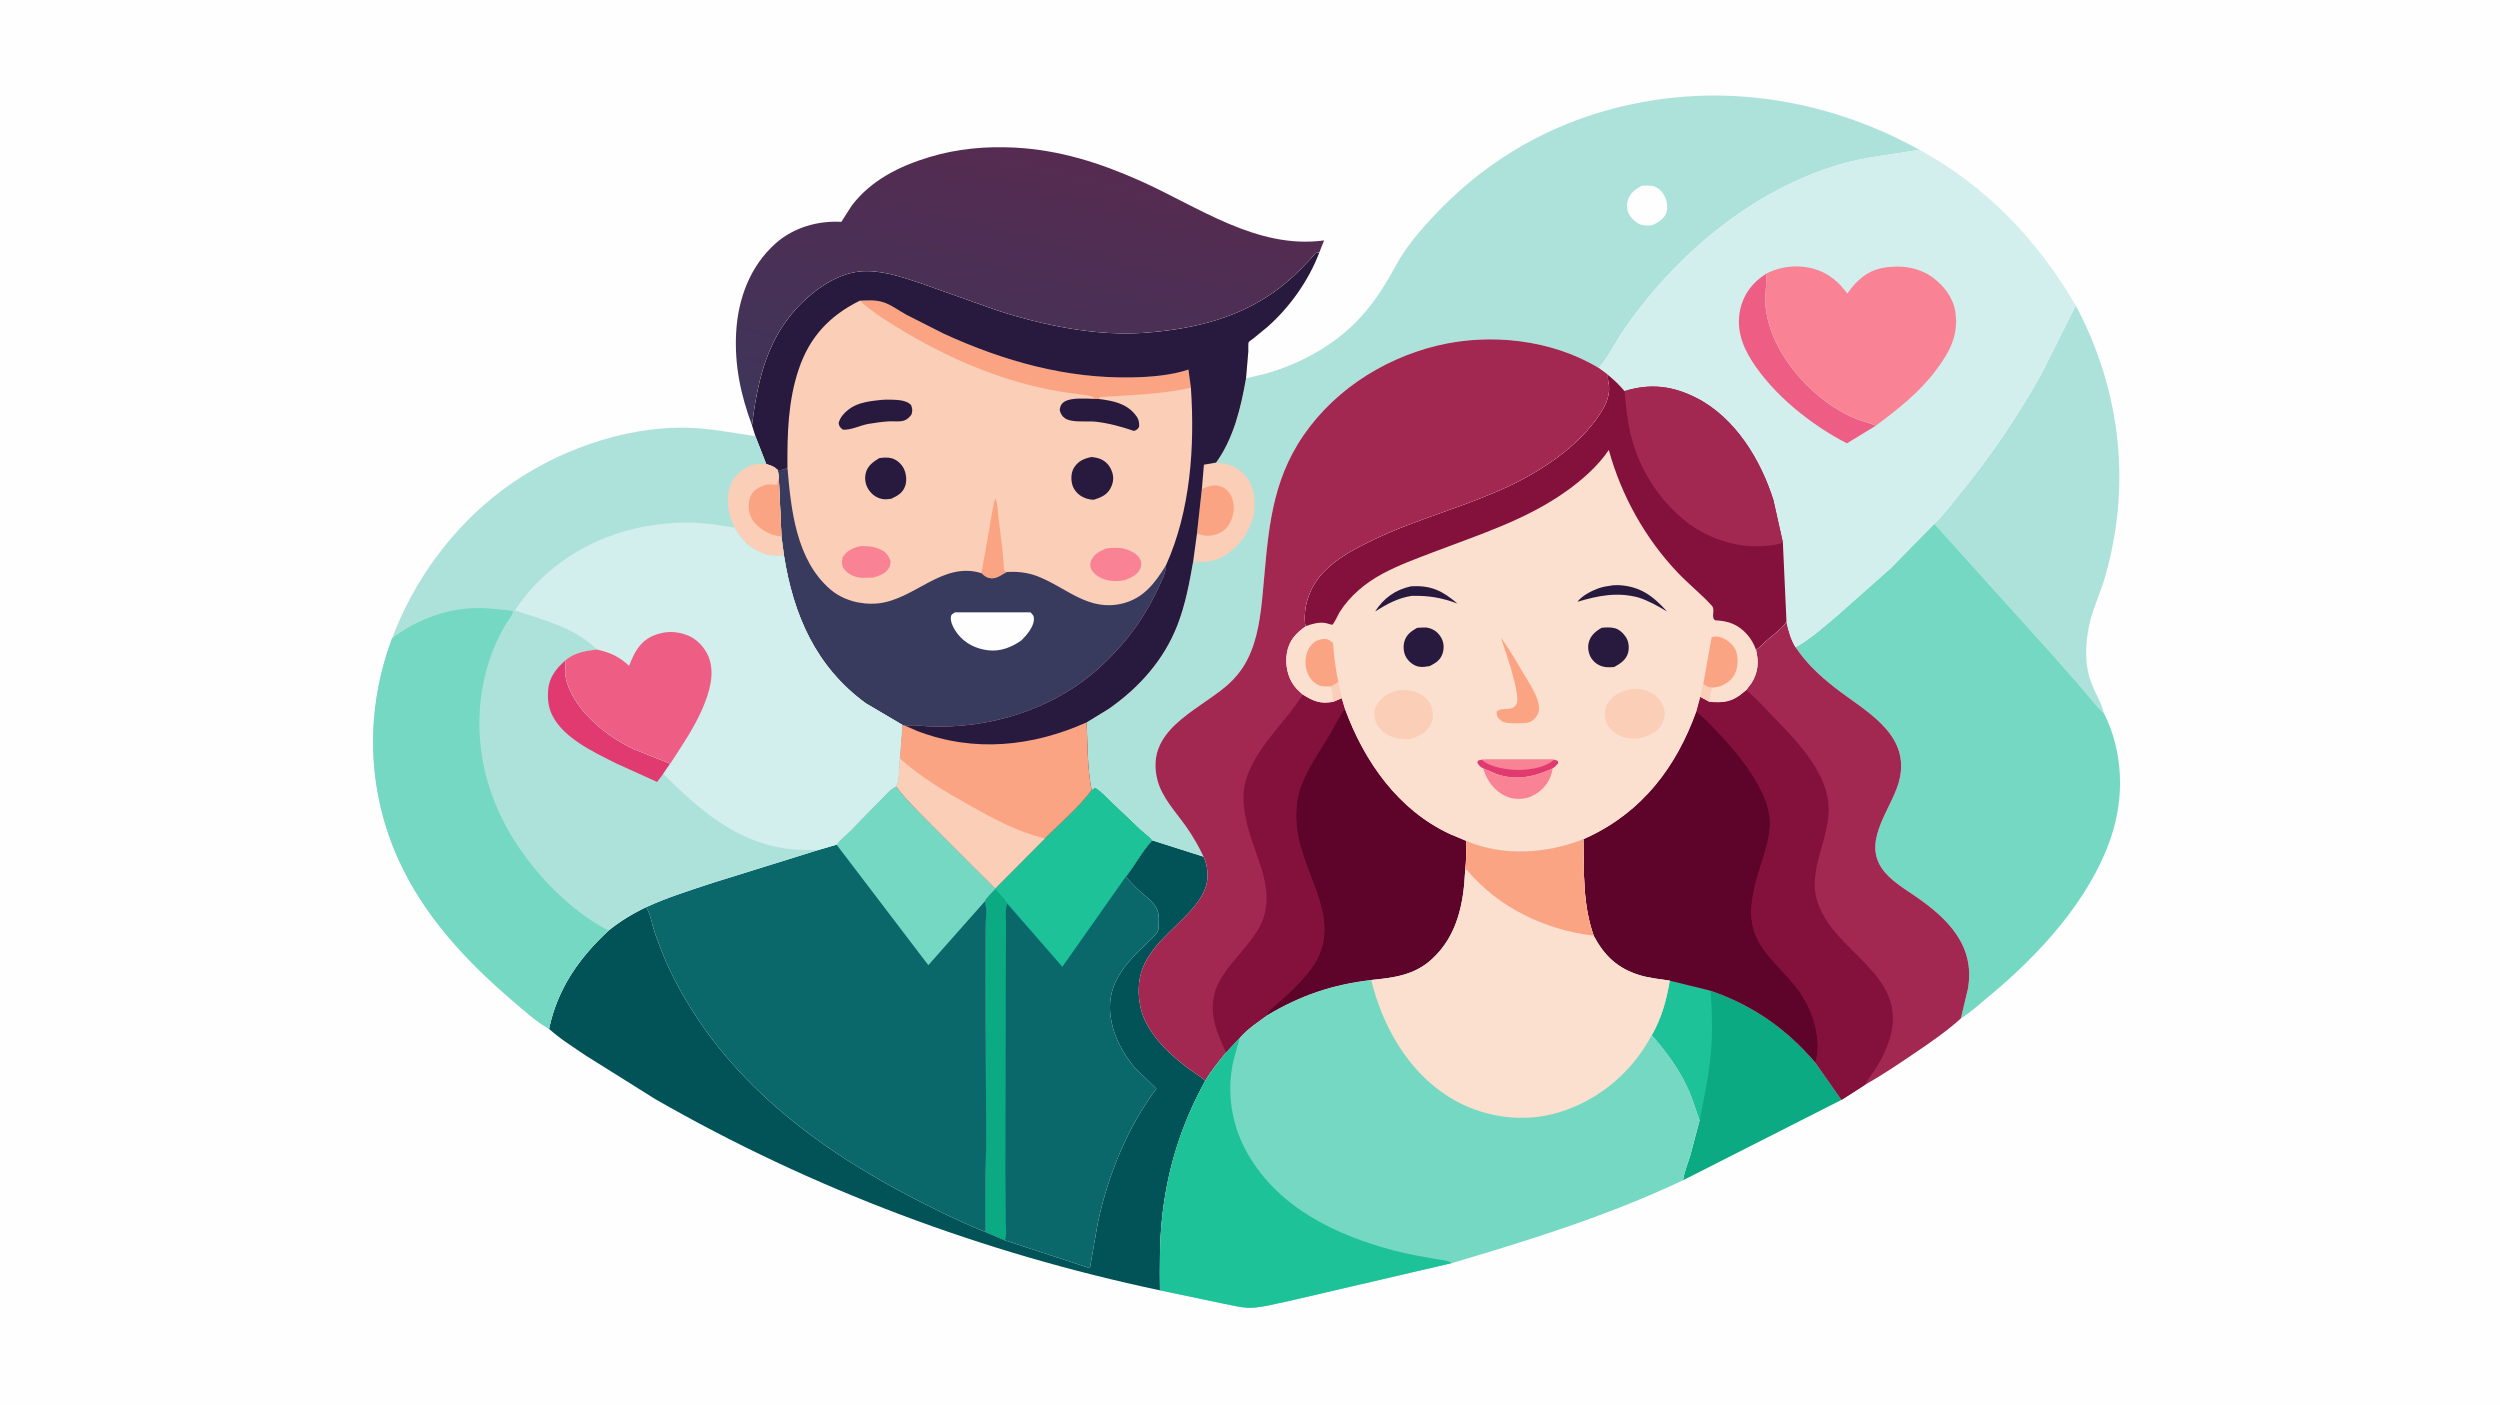
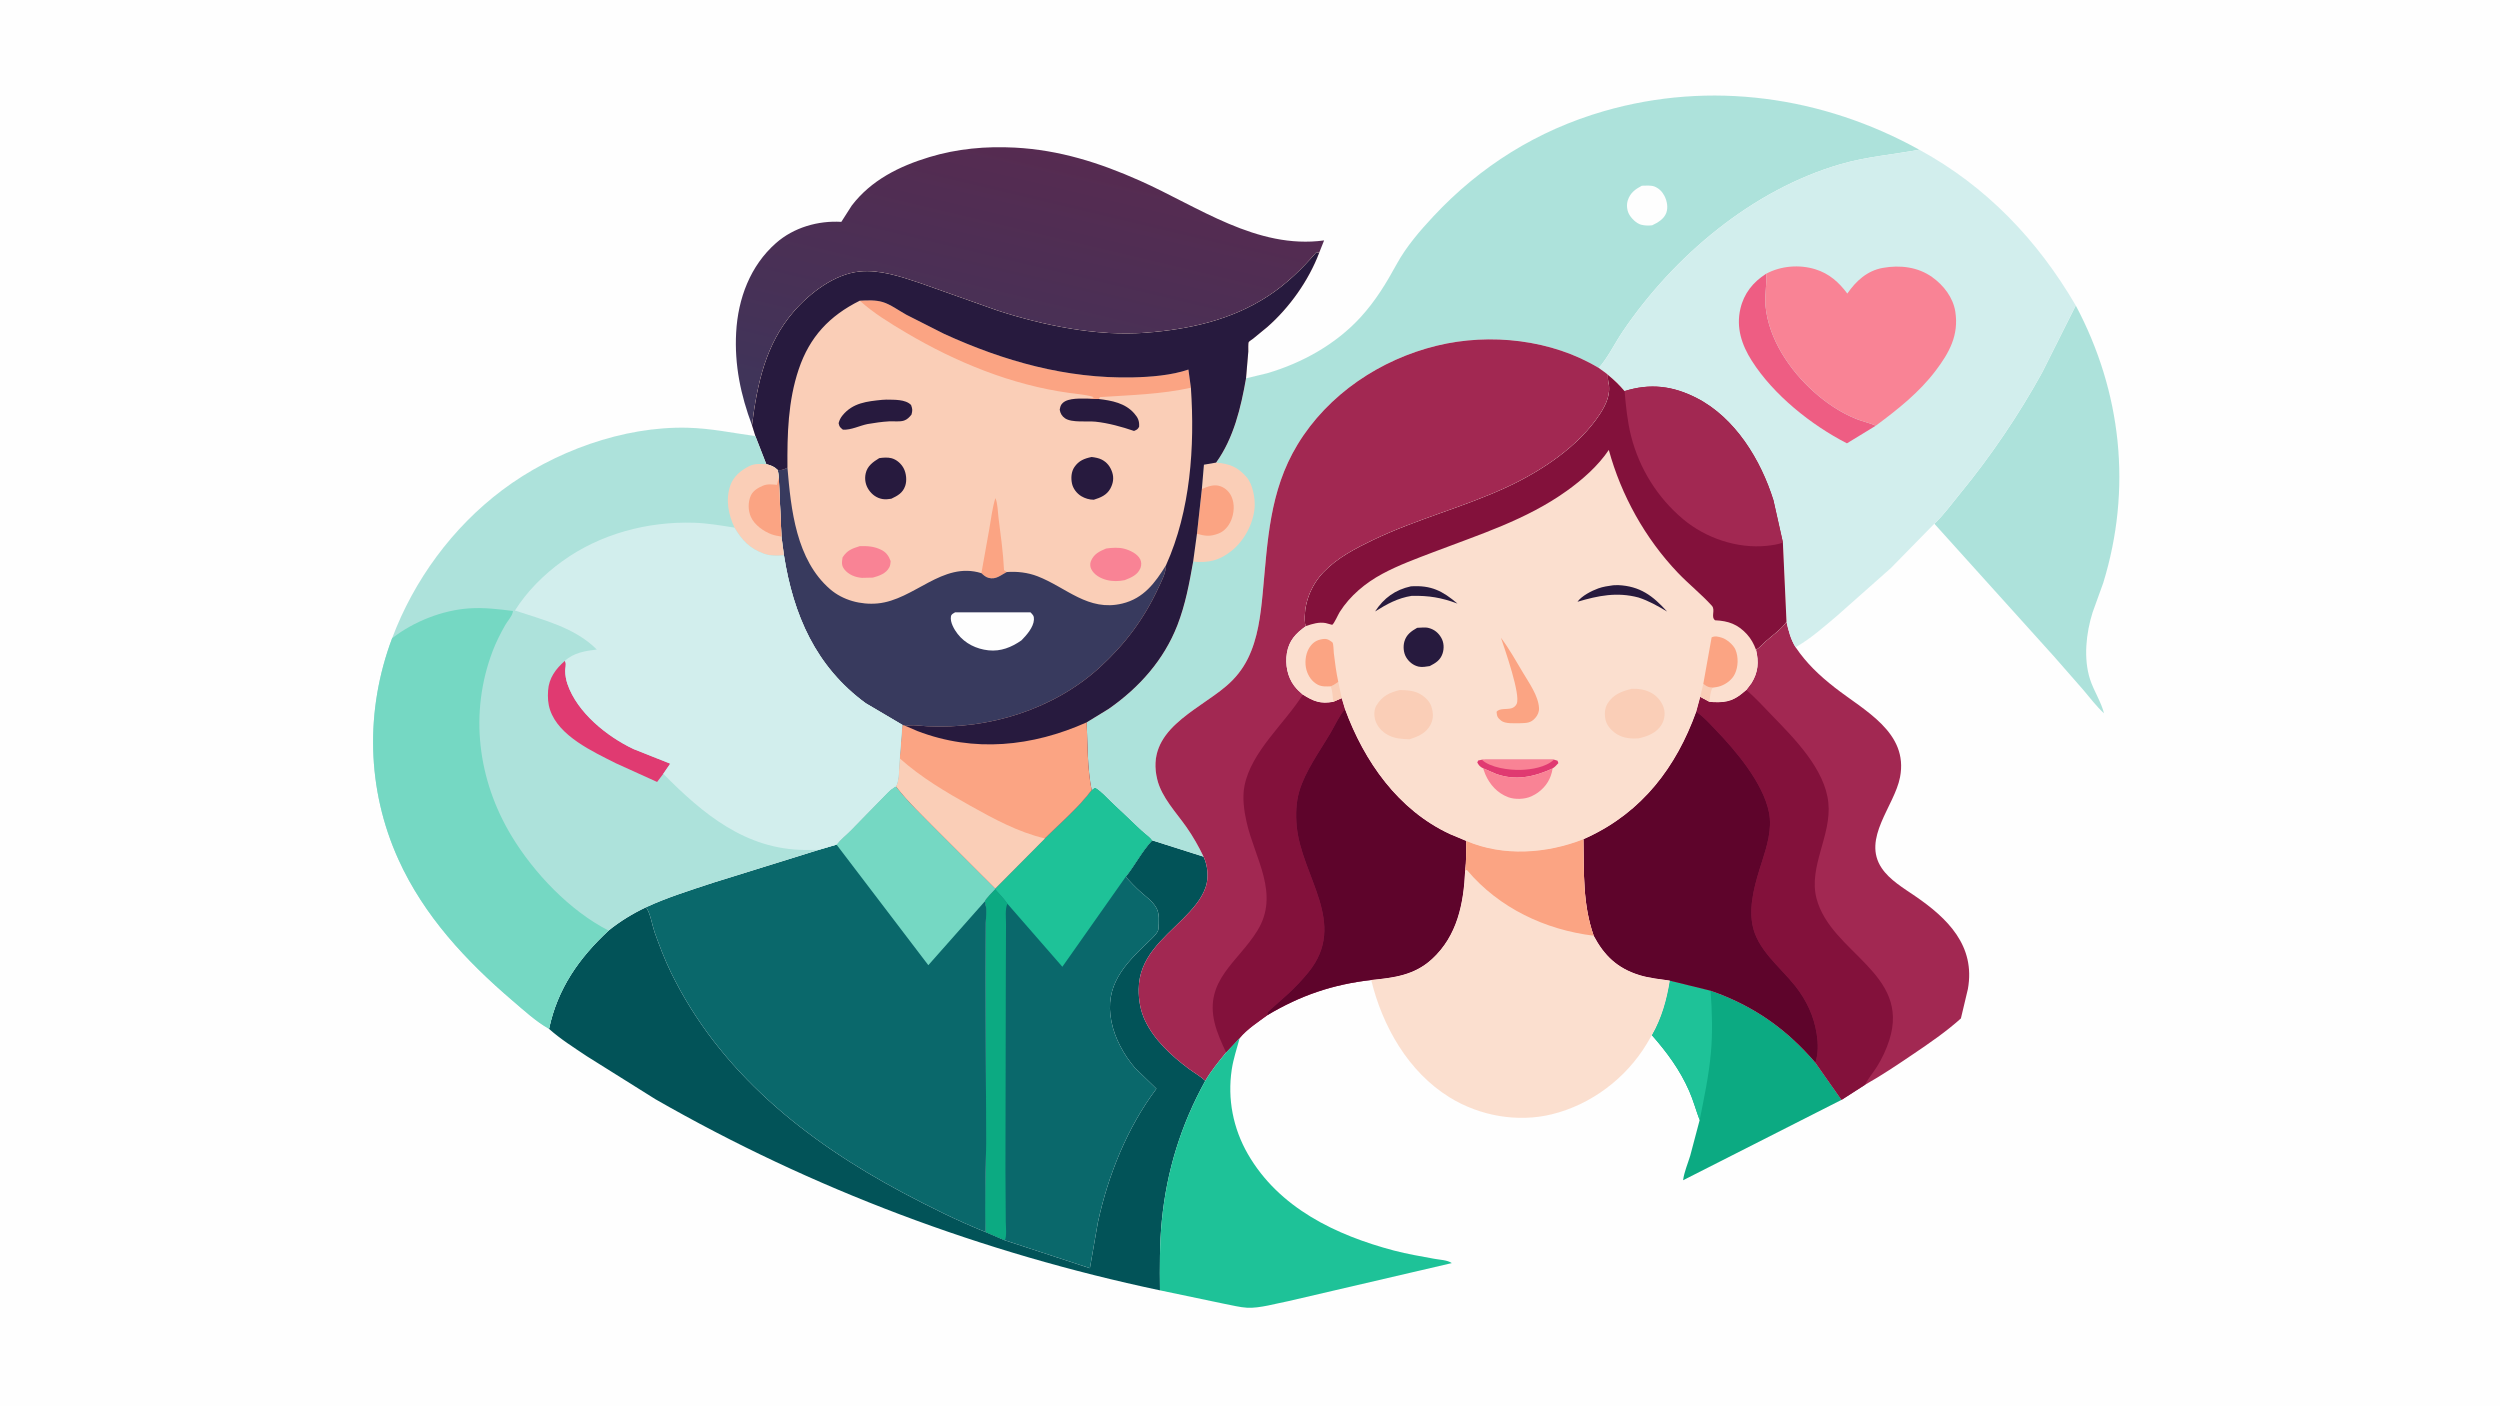
<svg xmlns="http://www.w3.org/2000/svg" version="1.1" style="display: block;" viewBox="0 0 2048 1152" width="1820" height="1024">
  <defs>
    <linearGradient id="Gradient1" gradientUnits="userSpaceOnUse" x1="867.439" y1="126.628" x2="805.543" y2="386.401">
      <stop class="stop0" offset="0" stop-opacity="1" stop-color="rgb(86,43,81)" />
      <stop class="stop1" offset="1" stop-opacity="1" stop-color="rgb(61,53,90)" />
    </linearGradient>
  </defs>
  <path transform="translate(0,0)" fill="rgb(254,254,254)" d="M -0 -0 L 2048 0 L 2048 1152 L -0 1152 L -0 -0 z" />
  <path transform="translate(0,0)" fill="rgb(12,170,130)" d="M 1367.87 803.175 L 1401.29 811.388 C 1435.91 823.342 1463.43 842.517 1487.18 870.319 L 1508.62 900.842 L 1378.78 966.721 C 1379.7 959.868 1382.57 953.352 1384.59 946.763 L 1392.36 917.431 C 1389.37 909.491 1387.19 901.329 1383.77 893.541 C 1376.14 876.161 1365.62 861.998 1353.2 847.827 C 1361.19 833.947 1365.34 818.888 1367.87 803.175 z" />
  <path transform="translate(0,0)" fill="rgb(30,194,152)" d="M 1367.87 803.175 L 1401.29 811.388 C 1402.55 827.925 1403.06 845.912 1401.56 862.419 C 1399.87 881.019 1396.03 899.16 1392.36 917.431 C 1389.37 909.491 1387.19 901.329 1383.77 893.541 C 1376.14 876.161 1365.62 861.998 1353.2 847.827 C 1361.19 833.947 1365.34 818.888 1367.87 803.175 z" />
  <path transform="translate(0,0)" fill="rgb(173,226,219)" d="M 1700.46 250.107 C 1738.12 321.019 1746.62 400.475 1722.97 477.394 L 1714.24 501.578 C 1708.93 518.465 1706.64 539.385 1712.21 556.5 C 1715.26 565.864 1721.23 574.762 1723.6 584.205 C 1717.48 578.651 1711.94 571.271 1706.56 564.947 L 1683.03 538.066 L 1584.62 428.897 C 1592.33 421.668 1599.18 412.144 1605.89 403.964 C 1630.86 373.552 1654.04 339.366 1673 304.863 L 1700.46 250.107 z" />
  <path transform="translate(0,0)" fill="rgb(2,83,88)" d="M 922.171 718.151 C 929.791 708.605 935.529 697.154 943.883 688.274 L 985.969 701.642 C 989.472 709.155 990.377 719.037 987.586 726.919 C 984.035 736.946 976.334 745.318 968.93 752.713 C 952.002 769.62 933.131 784.152 932.818 810.256 C 932.714 818.956 934.205 827.73 937.903 835.652 C 945.415 851.744 959.635 864.761 973.618 875.229 C 978.001 878.51 983.426 881.545 987.378 885.243 C 967.503 921.253 955.783 958.881 951.76 999.904 C 949.896 1018.91 950.079 1037.84 950.246 1056.91 C 805.04 1026.21 665.71 974.136 536.962 900.358 L 480.665 865.08 C 470.144 857.993 459.231 851.181 449.756 842.708 C 456.691 809.767 474.309 784.65 498.543 762.168 C 507.938 754.598 518.156 748.317 529.054 743.185 C 532.26 745.804 534.625 759.074 536.309 763.746 C 540.26 774.702 544.405 785.684 549.5 796.164 C 589.284 878.007 660.244 934.549 739.203 976.661 C 761.278 988.434 784.244 999.836 807.456 1009.19 L 823.063 1015.87 L 892.846 1038.76 L 899.35 1001.41 C 907.732 962.666 923.43 923.524 947.338 891.736 L 929.566 874.505 C 920.577 863.84 913.262 850.52 910.5 836.799 C 904.505 807.015 921.333 789.8 941.261 770.903 C 943.6 768.684 948.911 763.912 949.04 760.659 C 949.254 755.295 950.099 748.287 947.248 743.535 L 946.919 743 C 943.963 737.996 938.807 734.402 934.496 730.594 C 930.102 726.713 926.122 722.474 922.171 718.151 z" />
  <path transform="translate(0,0)" fill="rgb(10,104,107)" d="M 894.261 647.063 L 897 644.997 C 901.867 647.749 906.277 652.879 910.362 656.704 L 934.951 679.993 C 937.362 682.294 942.191 685.607 943.883 688.274 C 935.529 697.154 929.791 708.605 922.171 718.151 C 926.122 722.474 930.102 726.713 934.496 730.594 C 938.807 734.402 943.963 737.996 946.919 743 L 947.248 743.535 C 950.099 748.287 949.254 755.295 949.04 760.659 C 948.911 763.912 943.6 768.684 941.261 770.903 C 921.333 789.8 904.505 807.015 910.5 836.799 C 913.262 850.52 920.577 863.84 929.566 874.505 L 947.338 891.736 C 923.43 923.524 907.732 962.666 899.35 1001.41 L 892.846 1038.76 L 823.063 1015.87 L 807.456 1009.19 C 806.357 984.942 807.806 960.17 807.846 935.857 L 807.444 798.413 L 807.607 756.079 C 807.625 750.987 808.687 742.971 806.711 738.327 C 807.548 735.775 813.203 730.626 815.171 728.323 L 815.275 727.634 L 855.947 686.694 C 868.545 674.076 883.67 661.322 894.261 647.063 z" />
  <path transform="translate(0,0)" fill="rgb(12,170,130)" d="M 815.171 728.323 C 818.491 732.124 822.488 735.984 825.252 740.183 C 823.216 744.519 824.161 752.167 824.129 756.981 L 823.964 797.621 L 823.658 958.733 L 823.931 1000.79 C 823.956 1004.18 824.909 1013.29 823.063 1015.87 L 807.456 1009.19 C 806.357 984.942 807.806 960.17 807.846 935.857 L 807.444 798.413 L 807.607 756.079 C 807.625 750.987 808.687 742.971 806.711 738.327 C 807.548 735.775 813.203 730.626 815.171 728.323 z" />
  <path transform="translate(0,0)" fill="rgb(30,194,152)" d="M 894.261 647.063 L 897 644.997 C 901.867 647.749 906.277 652.879 910.362 656.704 L 934.951 679.993 C 937.362 682.294 942.191 685.607 943.883 688.274 C 935.529 697.154 929.791 708.605 922.171 718.151 L 870.284 791.837 L 825.252 740.183 C 822.488 735.984 818.491 732.124 815.171 728.323 L 815.275 727.634 L 855.947 686.694 C 868.545 674.076 883.67 661.322 894.261 647.063 z" />
  <path transform="translate(0,0)" fill="url(#Gradient1)" d="M 616.038 348.239 C 606.763 323.403 601.594 298.819 603.059 272.159 C 604.578 244.517 614.546 217.583 635.682 198.991 C 650.223 186.2 670.127 180.465 689.218 181.611 L 697.737 168.289 C 713.672 147.416 736.726 136.011 761.313 128.558 C 784.147 121.636 807.707 119.533 831.456 120.787 C 867.793 122.706 900.712 133.15 933.746 147.853 C 981.602 169.153 1029.66 204.302 1084.7 196.814 L 1080.63 207.023 L 1078.41 206.5 C 1066.57 220.233 1054.07 232.435 1038.81 242.423 C 1008.51 262.247 973.585 269.807 938.033 272.493 C 898.481 275.482 854.648 266.461 817.103 254.239 L 752.768 231.429 C 737.296 226.353 721.049 220.791 704.562 222.288 C 683.948 224.16 663.309 239.97 650.207 255.162 C 627.107 281.948 620.398 314.258 616.038 348.239 z" />
-   <path transform="translate(0,0)" fill="rgb(117,216,195)" d="M 1584.62 428.897 L 1683.03 538.066 L 1706.56 564.947 C 1711.94 571.271 1717.48 578.651 1723.6 584.205 C 1739.34 615.728 1740.51 652.453 1729.41 685.528 C 1712.17 736.871 1670.3 782.256 1629.22 816.132 C 1621.84 822.217 1614.49 829.06 1606.37 834.15 L 1612.09 810.077 C 1618.46 774.678 1595.51 752.142 1568.84 733.9 C 1559.37 727.416 1548.04 720.749 1541.5 711.026 C 1525.15 686.694 1551.9 660.351 1556.5 636.589 C 1563.63 599.787 1527.29 582.082 1503 563.066 C 1490.44 553.231 1479.92 543.3 1470.96 530.08 C 1483.11 523.232 1494.43 513.161 1505.06 504.17 L 1548.94 465.27 L 1584.62 428.897 z" />
  <path transform="translate(0,0)" fill="rgb(10,104,107)" d="M 734.017 644.017 C 744.14 657.137 756.629 668.804 768.236 680.64 L 815.275 727.634 L 815.171 728.323 C 813.203 730.626 807.548 735.775 806.711 738.327 C 808.687 742.971 807.625 750.987 807.607 756.079 L 807.444 798.413 L 807.846 935.857 C 807.806 960.17 806.357 984.942 807.456 1009.19 C 784.244 999.836 761.278 988.434 739.203 976.661 C 660.244 934.549 589.284 878.007 549.5 796.164 C 544.405 785.684 540.26 774.702 536.309 763.746 C 534.625 759.074 532.26 745.804 529.054 743.185 L 529.055 743.136 C 546.752 734.961 566.079 728.943 584.605 722.843 L 670.527 696.109 L 685.272 691.75 C 688.555 687.581 693.434 683.693 697.184 679.809 L 721.181 655.354 C 724.989 651.555 729.155 646.372 734.017 644.017 z" />
  <path transform="translate(0,0)" fill="rgb(117,216,195)" d="M 734.017 644.017 C 744.14 657.137 756.629 668.804 768.236 680.64 L 815.275 727.634 L 815.171 728.323 C 813.203 730.626 807.548 735.775 806.711 738.327 L 760.48 790.532 L 685.272 691.75 C 688.555 687.581 693.434 683.693 697.184 679.809 L 721.181 655.354 C 724.989 651.555 729.155 646.372 734.017 644.017 z" />
  <path transform="translate(0,0)" fill="rgb(162,40,82)" d="M 1463.5 509.225 C 1465.16 516.533 1466.94 523.647 1470.96 530.08 C 1479.92 543.3 1490.44 553.231 1503 563.066 C 1527.29 582.082 1563.63 599.787 1556.5 636.589 C 1551.9 660.351 1525.15 686.694 1541.5 711.026 C 1548.04 720.749 1559.37 727.416 1568.84 733.9 C 1595.51 752.142 1618.46 774.678 1612.09 810.077 L 1606.37 834.15 C 1594.31 845.039 1580.32 854.587 1566.86 863.683 C 1554.09 872.31 1541.36 880.895 1527.92 888.453 L 1508.62 900.842 L 1487.18 870.319 C 1463.43 842.517 1435.91 823.342 1401.29 811.388 L 1367.87 803.175 C 1359.66 801.966 1350.95 801.114 1343.02 798.661 C 1324.95 793.073 1314.24 782.728 1305.54 766.395 C 1296.4 740.407 1297.64 714.458 1297.15 687.356 L 1300.87 685.666 C 1345.44 664.801 1373.19 628.277 1389.51 582.928 L 1392.83 570.69 L 1400.36 574.75 L 1403.28 575.019 C 1415.5 575.698 1421.38 573.294 1430.52 565.128 L 1434.81 559.454 C 1440.34 550.512 1440.96 542.222 1438.51 532.136 C 1441.52 530.462 1443.92 527.455 1446.5 525.164 C 1451.91 520.372 1459.47 515.134 1463.5 509.225 z" />
  <path transform="translate(0,0)" fill="rgb(131,17,59)" d="M 1430.52 565.128 C 1438.07 571.368 1444.78 578.911 1451.61 585.945 C 1469.97 604.874 1494.98 629.928 1497.8 657.5 C 1500.53 684.238 1481.26 709.979 1488.11 735.942 C 1499.91 780.693 1565.31 796.857 1547.71 851.963 C 1545.35 859.36 1541.67 867.264 1537.52 873.817 C 1534.42 878.693 1530.43 883.267 1527.92 888.453 L 1508.62 900.842 L 1487.18 870.319 C 1489.67 862.83 1489.45 854.722 1488.26 847 C 1485.98 832.203 1479.91 819.303 1470.64 807.563 C 1458.24 791.876 1439.12 777.691 1435.5 756.927 C 1432.55 740.053 1438.22 722.013 1443.29 706.115 C 1447.4 693.246 1451.88 679.09 1449.17 665.464 C 1444.38 641.376 1422.13 615.013 1405.38 597.658 C 1400.47 592.564 1395.45 586.819 1389.51 582.928 L 1392.83 570.69 L 1400.36 574.75 L 1403.28 575.019 C 1415.5 575.698 1421.38 573.294 1430.52 565.128 z" />
  <path transform="translate(0,0)" fill="rgb(94,4,43)" d="M 1389.51 582.928 C 1395.45 586.819 1400.47 592.564 1405.38 597.658 C 1422.13 615.013 1444.38 641.376 1449.17 665.464 C 1451.88 679.09 1447.4 693.246 1443.29 706.115 C 1438.22 722.013 1432.55 740.053 1435.5 756.927 C 1439.12 777.691 1458.24 791.876 1470.64 807.563 C 1479.91 819.303 1485.98 832.203 1488.26 847 C 1489.45 854.722 1489.67 862.83 1487.18 870.319 C 1463.43 842.517 1435.91 823.342 1401.29 811.388 L 1367.87 803.175 C 1359.66 801.966 1350.95 801.114 1343.02 798.661 C 1324.95 793.073 1314.24 782.728 1305.54 766.395 C 1296.4 740.407 1297.64 714.458 1297.15 687.356 L 1300.87 685.666 C 1345.44 664.801 1373.19 628.277 1389.51 582.928 z" />
  <path transform="translate(0,0)" fill="rgb(173,226,219)" d="M 1020.73 309.791 L 1038.2 305.586 C 1066.8 297.167 1094.22 281.965 1114.5 259.83 C 1126.84 246.368 1135.55 231.958 1144.25 216.081 C 1152.07 201.802 1163.26 188.851 1174.32 177.007 C 1212.71 135.889 1259.61 106.601 1313.88 90.921 C 1401.27 65.673 1493.05 78.667 1572.25 122.499 C 1550.62 126.562 1529.33 128.162 1508 134.317 C 1435.51 155.241 1371.13 209.748 1329.29 271.5 C 1322.85 281 1317.26 292.752 1309.74 301.32 C 1271.29 278.017 1220.71 272.435 1177.25 282.994 C 1130.79 294.282 1087.89 322.873 1062.92 364.083 C 1039.81 402.236 1038.5 442.991 1034.39 486.051 C 1032.66 504.101 1030.38 522.99 1022.21 539.449 C 1017.83 548.253 1012.01 555.507 1004.55 561.875 C 980.011 582.813 937.94 598.22 948.094 638.708 C 951.734 653.221 963.588 665.478 972.009 677.53 C 977.337 685.154 981.942 693.266 985.969 701.642 L 943.883 688.274 C 942.191 685.607 937.362 682.294 934.951 679.993 L 910.362 656.704 C 906.277 652.879 901.867 647.749 897 644.997 L 894.261 647.063 C 890.71 629.348 890.973 609.658 890.215 591.603 L 908.219 580.583 C 933.171 563.174 953.431 540.556 964.541 511.931 C 971.063 495.125 974.307 477.584 977.426 459.909 L 980.545 437.063 L 984.562 400.494 L 986.26 380.545 L 996.222 378.816 C 1010.65 358.818 1016.56 333.654 1020.73 309.791 z" />
  <path transform="translate(0,0)" fill="rgb(254,254,254)" d="M 1344.97 152.006 C 1347.98 151.933 1352.46 151.559 1355.25 152.624 C 1358.88 154.011 1361.79 156.924 1363.52 160.344 C 1365.63 164.488 1366.64 169.725 1365.03 174.216 C 1363.22 179.236 1358.06 182.257 1353.51 184.402 C 1350.54 184.786 1347.42 184.697 1344.5 183.957 C 1340.53 182.949 1336.39 178.768 1334.49 175.258 C 1332.77 172.074 1332.34 167.539 1333.45 164.099 C 1335.44 157.893 1339.44 154.977 1344.97 152.006 z" />
  <path transform="translate(0,0)" fill="rgb(250,206,183)" d="M 996.222 378.816 C 1007.19 379.733 1013.89 382.308 1021.25 390.779 C 1026.24 396.513 1028.37 408.25 1027.79 415.603 C 1026.75 428.718 1019.48 442.431 1009.35 450.729 C 999.294 458.967 990.177 461.195 977.426 459.909 L 980.545 437.063 L 984.562 400.494 L 986.26 380.545 L 996.222 378.816 z" />
  <path transform="translate(0,0)" fill="rgb(251,164,131)" d="M 984.562 400.494 C 989.539 398.349 994.686 396.252 1000.07 398.301 C 1004.03 399.805 1007.17 402.9 1008.89 406.769 C 1011.58 412.815 1011.01 420.216 1008.49 426.237 C 1006.57 430.826 1002.96 435.104 998.252 436.912 C 991.428 439.531 987.385 439.136 980.545 437.063 L 984.562 400.494 z" />
  <path transform="translate(0,0)" fill="rgb(210,238,237)" d="M 1572.25 122.499 C 1627.2 152.433 1669.1 196.437 1700.46 250.107 L 1673 304.863 C 1654.04 339.366 1630.86 373.552 1605.89 403.964 C 1599.18 412.144 1592.33 421.668 1584.62 428.897 L 1548.94 465.27 L 1505.06 504.17 C 1494.43 513.161 1483.11 523.232 1470.96 530.08 C 1466.94 523.647 1465.16 516.533 1463.5 509.225 L 1460.53 444.155 L 1452.78 409.623 C 1442.42 376.618 1421.55 342.176 1389.95 325.954 C 1370.48 315.957 1351.78 313.639 1330.84 320.26 C 1326.61 315.265 1322.29 311.101 1317.24 306.957 C 1317.12 306.463 1310.66 302.004 1309.74 301.32 C 1317.26 292.752 1322.85 281 1329.29 271.5 C 1371.13 209.748 1435.51 155.241 1508 134.317 C 1529.33 128.162 1550.62 126.562 1572.25 122.499 z" />
  <path transform="translate(0,0)" fill="rgb(238,93,131)" d="M 1446.82 224.114 L 1446.88 224.994 C 1447.45 233.469 1445.48 241.818 1446.3 250.5 C 1448.86 277.621 1466.11 303.154 1486 320.931 C 1496.27 330.11 1508.2 338.141 1521.07 343.211 C 1526.2 345.231 1531.64 346.315 1536.67 348.593 L 1513.01 363.04 C 1483.72 348.015 1452.87 323.385 1435.07 295.392 C 1426.8 282.402 1422.11 268.248 1425.73 252.75 C 1428.64 240.224 1436.11 230.919 1446.82 224.114 z" />
  <path transform="translate(0,0)" fill="rgb(249,131,149)" d="M 1446.82 224.114 C 1458.93 217.612 1474.06 216.389 1487.19 220.472 C 1498.47 223.98 1506.35 231.008 1513.33 240.341 C 1520.46 229.995 1529.61 221.597 1542.47 219.299 C 1556.39 216.811 1571.04 218.483 1582.8 226.848 C 1592.17 233.511 1599.97 243.551 1601.79 255.149 C 1604.8 274.412 1596.88 288.727 1585.69 303.52 C 1572.11 321.482 1554.59 335.276 1536.67 348.593 C 1531.64 346.315 1526.2 345.231 1521.07 343.211 C 1508.2 338.141 1496.27 330.11 1486 320.931 C 1466.11 303.154 1448.86 277.621 1446.3 250.5 C 1445.48 241.818 1447.45 233.469 1446.88 224.994 L 1446.82 224.114 z" />
  <path transform="translate(0,0)" fill="rgb(162,40,82)" d="M 985.969 701.642 C 981.942 693.266 977.337 685.154 972.009 677.53 C 963.588 665.478 951.734 653.221 948.094 638.708 C 937.94 598.22 980.011 582.813 1004.55 561.875 C 1012.01 555.507 1017.83 548.253 1022.21 539.449 C 1030.38 522.99 1032.66 504.101 1034.39 486.051 C 1038.5 442.991 1039.81 402.236 1062.92 364.083 C 1087.89 322.873 1130.79 294.282 1177.25 282.994 C 1220.71 272.435 1271.29 278.017 1309.74 301.32 C 1310.66 302.004 1317.12 306.463 1317.24 306.957 L 1317.21 307.683 C 1317.14 309.639 1317.23 311.095 1317.65 313.003 C 1319.79 322.647 1315.81 331.212 1310.64 339.108 C 1293.43 365.406 1263.06 385.545 1235.02 398.652 C 1199.12 415.437 1160.52 425.015 1124.63 442.301 C 1110.24 449.229 1095.54 456.839 1084.36 468.5 C 1073.8 479.507 1067.69 495.024 1069.09 510.479 C 1069.17 511.37 1069.57 511.944 1070.02 512.687 C 1061.69 518.505 1055.91 524.509 1054.22 534.91 C 1052.73 544.094 1054.61 554.315 1060.29 561.772 C 1062.33 564.454 1064.74 566.701 1067.29 568.892 C 1075.85 574.395 1082.02 576.799 1092.19 574.783 L 1099.1 571.761 L 1101.78 580.673 C 1117.53 623.577 1145.19 663.333 1187.76 683.146 L 1201.12 688.747 C 1201 696.742 1201.36 705.149 1200.25 713.057 C 1199.02 740.084 1193.82 766.481 1173.08 785.527 C 1158.61 798.823 1141.9 800.8 1123.29 802.689 C 1091.91 806.267 1065.22 815.317 1038.15 831.542 C 1030.65 837.078 1021.49 842.958 1015.55 850.236 L 1004.43 862.054 C 998.45 869.408 992.158 877.033 987.378 885.243 C 983.426 881.545 978.001 878.51 973.618 875.229 C 959.635 864.761 945.415 851.744 937.903 835.652 C 934.205 827.73 932.714 818.956 932.818 810.256 C 933.131 784.152 952.002 769.62 968.93 752.713 C 976.334 745.318 984.035 736.946 987.586 726.919 C 990.377 719.037 989.472 709.155 985.969 701.642 z" />
  <path transform="translate(0,0)" fill="rgb(131,17,59)" d="M 1067.29 568.892 C 1075.85 574.395 1082.02 576.799 1092.19 574.783 L 1099.1 571.761 L 1101.78 580.673 C 1096.75 586.784 1093.7 593.974 1089.7 600.744 C 1081.06 615.37 1069.24 631.602 1064.4 647.959 C 1061.73 656.956 1061.4 666.951 1062.23 676.246 C 1065.99 718.184 1104.62 756.126 1071.81 796.424 C 1066.84 802.525 1061.29 808.4 1055.52 813.75 L 1042.16 825.659 C 1041.31 826.481 1038.9 828.4 1038.43 829.418 C 1038.13 830.066 1038.25 830.834 1038.15 831.542 C 1030.65 837.078 1021.49 842.958 1015.55 850.236 L 1004.43 862.054 C 1000.83 854.4 996.94 845.839 994.977 837.635 C 986.618 802.7 1014.21 787.945 1030.02 762.303 C 1048.64 732.104 1027.97 703.268 1021.22 673.375 C 1019.13 664.1 1017.6 653.289 1019.44 643.846 C 1024.93 615.544 1052.25 592.852 1067.29 568.892 z" />
  <path transform="translate(0,0)" fill="rgb(94,4,43)" d="M 1038.15 831.542 C 1038.25 830.834 1038.13 830.066 1038.43 829.418 C 1038.9 828.4 1041.31 826.481 1042.16 825.659 L 1055.52 813.75 C 1061.29 808.4 1066.84 802.525 1071.81 796.424 C 1104.62 756.126 1065.99 718.184 1062.23 676.246 C 1061.4 666.951 1061.73 656.956 1064.4 647.959 C 1069.24 631.602 1081.06 615.37 1089.7 600.744 C 1093.7 593.974 1096.75 586.784 1101.78 580.673 C 1117.53 623.577 1145.19 663.333 1187.76 683.146 L 1201.12 688.747 C 1201 696.742 1201.36 705.149 1200.25 713.057 C 1199.02 740.084 1193.82 766.481 1173.08 785.527 C 1158.61 798.823 1141.9 800.8 1123.29 802.689 C 1091.91 806.267 1065.22 815.317 1038.15 831.542 z" />
  <path transform="translate(0,0)" fill="rgb(251,223,207)" d="M 1317.24 306.957 C 1322.29 311.101 1326.61 315.265 1330.84 320.26 C 1351.78 313.639 1370.48 315.957 1389.95 325.954 C 1421.55 342.176 1442.42 376.618 1452.78 409.623 L 1460.53 444.155 L 1463.5 509.225 C 1459.47 515.134 1451.91 520.372 1446.5 525.164 C 1443.92 527.455 1441.52 530.462 1438.51 532.136 C 1440.96 542.222 1440.34 550.512 1434.81 559.454 L 1430.52 565.128 C 1421.38 573.294 1415.5 575.698 1403.28 575.019 L 1400.36 574.75 L 1392.83 570.69 L 1389.51 582.928 C 1373.19 628.277 1345.44 664.801 1300.87 685.666 L 1297.15 687.356 C 1267 699.212 1231.41 701.774 1201.12 688.747 L 1187.76 683.146 C 1145.19 663.333 1117.53 623.577 1101.78 580.673 L 1099.1 571.761 L 1092.19 574.783 C 1082.02 576.799 1075.85 574.395 1067.29 568.892 C 1064.74 566.701 1062.33 564.454 1060.29 561.772 C 1054.61 554.315 1052.73 544.094 1054.22 534.91 C 1055.91 524.509 1061.69 518.505 1070.02 512.687 C 1069.57 511.944 1069.17 511.37 1069.09 510.479 C 1067.69 495.024 1073.8 479.507 1084.36 468.5 C 1095.54 456.839 1110.24 449.229 1124.63 442.301 C 1160.52 425.015 1199.12 415.437 1235.02 398.652 C 1263.06 385.545 1293.43 365.406 1310.64 339.108 C 1315.81 331.212 1319.79 322.647 1317.65 313.003 C 1317.23 311.095 1317.14 309.639 1317.21 307.683 L 1317.24 306.957 z" />
  <path transform="translate(0,0)" fill="rgb(250,206,183)" d="M 1395.34 560.091 C 1398.01 562.152 1399.52 563.091 1403.06 563.181 C 1400.99 566.303 1400.85 571.07 1400.36 574.75 L 1392.83 570.69 L 1395.34 560.091 z" />
  <path transform="translate(0,0)" fill="rgb(250,206,183)" d="M 1090.16 562.107 C 1092.49 561.215 1094.32 559.902 1096.33 558.488 L 1099.1 571.761 L 1092.19 574.783 C 1091.77 570.61 1091.64 566.052 1090.16 562.107 z" />
  <path transform="translate(0,0)" fill="rgb(39,26,62)" d="M 1155.83 480.179 C 1172.46 479.129 1181.69 483.93 1193.99 494.331 C 1180.66 489.358 1170.65 487.75 1156.51 487.968 C 1144.95 489.815 1136.22 494.666 1126.45 500.781 C 1133.64 489.728 1142.96 482.994 1155.83 480.179 z" />
  <path transform="translate(0,0)" fill="rgb(39,26,62)" d="M 1321.59 479.298 L 1325.5 479.185 C 1343.49 479.987 1354.03 487.887 1365.68 500.849 C 1357.92 496.209 1350.83 492.148 1342.2 489.319 C 1324.56 484.667 1309.35 487.791 1292.26 492.826 C 1295.68 488.026 1303.98 483.772 1309.36 481.858 C 1313.31 480.449 1317.45 479.877 1321.59 479.298 z" />
  <path transform="translate(0,0)" fill="rgb(224,58,113)" d="M 1213.9 622.209 L 1273.01 622.153 L 1275.93 623.026 L 1276.62 625 C 1275.12 626.684 1273.8 628.107 1271.92 629.355 C 1256.78 636.318 1241.67 639.676 1225.45 633.797 L 1214.93 629.245 C 1212.46 627.997 1211.5 626.922 1210.19 624.5 L 1210.92 622.875 L 1213.9 622.209 z" />
  <path transform="translate(0,0)" fill="rgb(249,131,149)" d="M 1213.9 622.209 L 1273.01 622.153 C 1266.42 628.394 1254.38 630.335 1245.5 630.564 C 1236.31 630.802 1220.78 628.784 1213.9 622.209 z" />
  <path transform="translate(0,0)" fill="rgb(249,131,149)" d="M 1214.93 629.245 L 1225.45 633.797 C 1241.67 639.676 1256.78 636.318 1271.92 629.355 C 1270.59 637.698 1266.81 644.042 1259.92 649.106 C 1258.34 650.262 1256.77 651.137 1255 651.96 L 1254.38 652.255 C 1249.12 654.692 1241 654.978 1235.54 652.924 C 1226.63 649.575 1220.45 642.697 1216.73 634.097 L 1214.93 629.245 z" />
  <path transform="translate(0,0)" fill="rgb(251,164,131)" d="M 1090.16 562.107 C 1086.45 562.235 1082.88 562.512 1079.48 560.743 C 1074.85 558.335 1071.74 553.809 1070.3 548.858 C 1068.71 543.384 1069.32 536.199 1072.16 531.229 C 1074.28 527.528 1077.11 524.889 1081.31 523.84 C 1084.3 523.096 1086.72 522.813 1089.42 524.597 C 1089.81 524.86 1091.46 525.897 1091.67 526.314 C 1092.48 527.883 1092.43 532.991 1092.67 534.929 C 1093.63 542.802 1094.62 550.74 1096.33 558.488 C 1094.32 559.902 1092.49 561.215 1090.16 562.107 z" />
  <path transform="translate(0,0)" fill="rgb(39,26,62)" d="M 1160.94 514.165 C 1164.1 514.125 1167.45 513.487 1170.54 514.339 C 1175.14 515.606 1178.38 518.305 1180.73 522.415 C 1182.89 526.196 1183.12 531.054 1181.76 535.184 C 1179.93 540.709 1176.15 542.973 1171.23 545.518 C 1168.29 545.959 1165.02 546.629 1162.08 545.952 C 1157.73 544.949 1154.18 542.068 1151.91 538.277 C 1149.73 534.613 1149.31 529.36 1150.5 525.307 C 1152.15 519.703 1156.08 516.923 1160.94 514.165 z" />
-   <path transform="translate(0,0)" fill="rgb(39,26,62)" d="M 1312.08 514.16 C 1315.42 513.743 1319.21 513.663 1322.5 514.389 C 1326.62 515.297 1330.33 519.033 1332.39 522.562 C 1334.43 526.049 1334.74 531.06 1333.64 534.905 C 1332.03 540.538 1327.13 543.675 1322.29 546.304 C 1319.77 546.441 1317.1 546.645 1314.61 546.224 C 1310.02 545.45 1306.25 542.982 1303.65 539.125 C 1301.33 535.676 1300.46 530.362 1301.46 526.335 C 1302.9 520.472 1307.08 517.02 1312.08 514.16 z" />
  <path transform="translate(0,0)" fill="rgb(251,164,131)" d="M 1395.34 560.091 L 1402.16 522 C 1404.85 520.614 1407.62 521.367 1410.5 522.253 C 1414.59 523.509 1420.03 528.145 1421.69 532.07 C 1424.23 538.082 1423.98 546.036 1421.21 551.893 C 1418.99 556.592 1414.34 560.12 1409.5 561.861 C 1407.45 562.599 1405.21 562.893 1403.06 563.181 C 1399.52 563.091 1398.01 562.152 1395.34 560.091 z" />
  <path transform="translate(0,0)" fill="rgb(251,164,131)" d="M 1229.57 522.306 C 1236.25 531.21 1241.98 541.375 1247.66 550.965 C 1252.65 559.399 1260.22 569.875 1260.77 579.901 C 1260.93 582.972 1259.68 585.798 1257.67 588.055 C 1253.89 592.286 1250.63 592.11 1245.25 592.329 C 1240.97 592.285 1233.13 593.01 1229.73 590.215 C 1226.76 587.767 1226.31 586.815 1225.98 583 C 1228.32 579.734 1234.63 581.304 1238.5 579.987 C 1240.21 579.403 1241.72 578.112 1242.46 576.479 C 1245.88 568.969 1232.79 531.968 1229.57 522.306 z" />
  <path transform="translate(0,0)" fill="rgb(250,206,183)" d="M 1146.67 565.138 C 1151.53 565.118 1157.43 565.56 1161.86 567.63 C 1166.17 569.64 1170.98 573.79 1172.5 578.414 C 1174.18 583.526 1174.47 588.48 1172 593.352 C 1168.37 600.493 1161.85 603.166 1154.7 605.498 C 1148.17 605.212 1142.59 605.035 1136.76 601.819 C 1131.97 599.169 1127.86 594.675 1126.45 589.276 C 1125.5 585.671 1125.62 580.985 1127.6 577.735 C 1132.31 569.99 1138.32 567.148 1146.67 565.138 z" />
  <path transform="translate(0,0)" fill="rgb(250,206,183)" d="M 1336.69 564.127 C 1342.11 563.885 1348.11 564.805 1352.91 567.525 C 1357.77 570.282 1361.76 575.094 1363.15 580.551 C 1364.26 584.932 1363.46 589.816 1361.07 593.676 C 1356.97 600.311 1349.56 603.143 1342.33 604.734 C 1336.53 605.127 1330.47 604.677 1325.34 601.748 C 1321.06 599.303 1316.63 594.983 1315.39 590.076 C 1314.27 585.659 1314.42 580.227 1316.85 576.272 C 1321.52 568.671 1328.48 566.185 1336.69 564.127 z" />
  <path transform="translate(0,0)" fill="rgb(131,17,59)" d="M 1317.24 306.957 C 1322.29 311.101 1326.61 315.265 1330.84 320.26 C 1351.78 313.639 1370.48 315.957 1389.95 325.954 C 1421.55 342.176 1442.42 376.618 1452.78 409.623 L 1460.53 444.155 L 1463.5 509.225 C 1459.47 515.134 1451.91 520.372 1446.5 525.164 C 1443.92 527.455 1441.52 530.462 1438.51 532.136 C 1436.87 527.546 1434.39 523.025 1431.09 519.437 C 1423.56 511.235 1415.91 508.496 1405 507.996 C 1401.24 505.132 1405.53 499.584 1402.35 496.081 C 1393.69 486.54 1383.26 478.269 1374.32 468.87 C 1347.71 440.888 1328.1 405.647 1317.94 368.443 C 1309.14 381.55 1296.29 392.824 1283.5 401.979 C 1250.38 425.688 1212.11 437.678 1174.5 452.059 C 1160.29 457.493 1145.88 462.716 1132.45 469.93 C 1118.61 477.367 1105.98 487.819 1097.5 501.197 C 1096.15 503.327 1093.1 510.448 1091.41 511.678 C 1091.19 511.84 1087.25 510.487 1085.95 510.257 C 1080.48 509.287 1075.13 510.88 1070.02 512.687 C 1069.57 511.944 1069.17 511.37 1069.09 510.479 C 1067.69 495.024 1073.8 479.507 1084.36 468.5 C 1095.54 456.839 1110.24 449.229 1124.63 442.301 C 1160.52 425.015 1199.12 415.437 1235.02 398.652 C 1263.06 385.545 1293.43 365.406 1310.64 339.108 C 1315.81 331.212 1319.79 322.647 1317.65 313.003 C 1317.23 311.095 1317.14 309.639 1317.21 307.683 L 1317.24 306.957 z" />
  <path transform="translate(0,0)" fill="rgb(162,40,82)" d="M 1330.84 320.26 C 1351.78 313.639 1370.48 315.957 1389.95 325.954 C 1421.55 342.176 1442.42 376.618 1452.78 409.623 L 1460.53 444.155 C 1458.11 445.746 1450.33 446.698 1447.3 447.006 C 1423.24 449.46 1397.36 440.718 1378.94 425.282 C 1357.87 407.626 1343.04 383.89 1336.22 357.247 C 1333.13 345.191 1331.97 332.617 1330.84 320.26 z" />
-   <path transform="translate(0,0)" fill="rgb(117,216,195)" d="M 1201.12 688.747 C 1231.41 701.774 1267 699.212 1297.15 687.356 C 1297.64 714.458 1296.4 740.407 1305.54 766.395 C 1314.24 782.728 1324.95 793.073 1343.02 798.661 C 1350.95 801.114 1359.66 801.966 1367.87 803.175 C 1365.34 818.888 1361.19 833.947 1353.2 847.827 C 1365.62 861.998 1376.14 876.161 1383.77 893.541 C 1387.19 901.329 1389.37 909.491 1392.36 917.431 L 1384.59 946.763 C 1382.57 953.352 1379.7 959.868 1378.78 966.721 C 1317.97 995.489 1253.67 1015.63 1189.31 1034.59 L 1055.49 1065.74 C 1045.53 1067.64 1031.68 1071.73 1021.67 1071.16 C 1015.55 1070.82 1009.12 1069.06 1003.08 1067.97 L 950.246 1056.91 C 950.079 1037.84 949.896 1018.91 951.76 999.904 C 955.783 958.881 967.503 921.253 987.378 885.243 C 992.158 877.033 998.45 869.408 1004.43 862.054 L 1015.55 850.236 C 1021.49 842.958 1030.65 837.078 1038.15 831.542 C 1065.22 815.317 1091.91 806.267 1123.29 802.689 C 1141.9 800.8 1158.61 798.823 1173.08 785.527 C 1193.82 766.481 1199.02 740.084 1200.25 713.057 C 1201.36 705.149 1201 696.742 1201.12 688.747 z" />
  <path transform="translate(0,0)" fill="rgb(30,194,152)" d="M 1015.55 850.236 C 1013.25 858.757 1010.33 867.399 1009.03 876.126 C 1005.45 900.125 1010.14 924.252 1022.25 945.266 C 1047.74 989.527 1094.59 1011.79 1142 1024.33 C 1152.84 1027.19 1164 1029.02 1175.01 1031.07 C 1179.28 1031.87 1185.84 1032.05 1189.31 1034.59 L 1055.49 1065.74 C 1045.53 1067.64 1031.68 1071.73 1021.67 1071.16 C 1015.55 1070.82 1009.12 1069.06 1003.08 1067.97 L 950.246 1056.91 C 950.079 1037.84 949.896 1018.91 951.76 999.904 C 955.783 958.881 967.503 921.253 987.378 885.243 C 992.158 877.033 998.45 869.408 1004.43 862.054 L 1015.55 850.236 z" />
  <path transform="translate(0,0)" fill="rgb(251,223,207)" d="M 1201.12 688.747 C 1231.41 701.774 1267 699.212 1297.15 687.356 C 1297.64 714.458 1296.4 740.407 1305.54 766.395 C 1314.24 782.728 1324.95 793.073 1343.02 798.661 C 1350.95 801.114 1359.66 801.966 1367.87 803.175 C 1365.34 818.888 1361.19 833.947 1353.2 847.827 L 1349.14 854.775 C 1331.98 883.268 1303.47 904.8 1271.16 912.711 C 1243.05 919.589 1212.06 913.985 1187.5 898.821 C 1153.63 877.908 1132.49 840.565 1123.29 802.689 C 1141.9 800.8 1158.61 798.823 1173.08 785.527 C 1193.82 766.481 1199.02 740.084 1200.25 713.057 C 1201.36 705.149 1201 696.742 1201.12 688.747 z" />
  <path transform="translate(0,0)" fill="rgb(251,164,131)" d="M 1201.12 688.747 C 1231.41 701.774 1267 699.212 1297.15 687.356 C 1297.64 714.458 1296.4 740.407 1305.54 766.395 C 1265.92 761.592 1228.09 743.723 1202.08 712.99 L 1201.67 712.5 L 1200.25 713.057 C 1201.36 705.149 1201 696.742 1201.12 688.747 z" />
  <path transform="translate(0,0)" fill="rgb(250,206,183)" d="M 616.038 348.239 C 620.398 314.258 627.107 281.948 650.207 255.162 C 663.309 239.97 683.948 224.16 704.562 222.288 C 721.049 220.791 737.296 226.353 752.768 231.429 L 817.103 254.239 C 854.648 266.461 898.481 275.482 938.033 272.493 C 973.585 269.807 1008.51 262.247 1038.81 242.423 C 1054.07 232.435 1066.57 220.233 1078.41 206.5 L 1080.63 207.023 C 1072.04 229.683 1056.4 251.744 1038.16 267.751 L 1026.48 277.337 C 1025.64 278.002 1023.36 279.35 1022.93 280.108 C 1022.38 281.111 1022.67 286.418 1022.61 287.804 L 1020.73 309.791 C 1016.56 333.654 1010.65 358.818 996.222 378.816 L 986.26 380.545 L 984.562 400.494 L 980.545 437.063 L 977.426 459.909 C 974.307 477.584 971.063 495.125 964.541 511.931 C 953.431 540.556 933.171 563.174 908.219 580.583 L 890.215 591.603 C 890.973 609.658 890.71 629.348 894.261 647.063 C 883.67 661.322 868.545 674.076 855.947 686.694 L 815.275 727.634 L 768.236 680.64 C 756.629 668.804 744.14 657.137 734.017 644.017 C 737.033 639.134 736.381 627.305 737.082 621.14 L 739.204 593.675 L 709.178 575.954 C 668.195 545.937 649.924 503.572 642.209 454.771 L 640.181 439.429 L 637.987 391.02 C 637.95 388.968 637.484 386.927 637.117 384.911 C 634.197 382.041 631.7 381.141 627.779 380.104 L 618.83 357.131 L 616.038 348.239 z" />
  <path transform="translate(0,0)" fill="rgb(251,164,131)" d="M 803.962 469.398 L 810.462 433.047 C 811.919 424.717 812.901 415.966 815.418 407.889 C 817.347 412.05 817.361 419.136 817.95 423.77 C 819.789 438.24 821.787 452.342 822.5 466.948 L 824.736 468.475 C 819.729 471.038 815.873 474.961 809.723 473.228 C 807.415 472.578 805.68 470.985 803.962 469.398 z" />
  <path transform="translate(0,0)" fill="rgb(249,131,149)" d="M 704.296 447.267 C 710.545 447.072 715.836 447.387 721.561 450.099 C 725.9 452.154 727.984 455.12 729.627 459.5 C 729.487 461.152 729.349 463.053 728.578 464.546 C 725.897 469.742 720.285 471.6 715.05 473.037 L 706.118 473.239 C 700.716 472.869 695.134 470.641 691.718 466.301 C 689.114 462.993 689.673 460.335 690.222 456.5 C 693.945 450.708 697.863 449.283 704.296 447.267 z" />
  <path transform="translate(0,0)" fill="rgb(249,131,149)" d="M 906.076 449.223 C 910.722 448.545 916.403 448.148 920.965 449.372 C 925.661 450.632 931.795 453.449 934.063 458.044 C 935.123 460.191 935.158 462.853 934.31 465.075 C 932.108 470.847 926.598 473.073 921.276 475.137 C 916.371 476.108 911.359 476.224 906.5 474.953 C 901.539 473.655 896.273 470.817 893.924 466.014 C 892.96 464.045 892.852 461.617 893.658 459.609 C 896.018 453.732 900.507 451.573 906.076 449.223 z" />
  <path transform="translate(0,0)" fill="rgb(39,26,62)" d="M 720.259 375.175 C 723.292 374.69 727.189 374.432 730.192 375.194 C 734.455 376.276 738.239 379.634 740.27 383.474 C 742.423 387.541 743.054 393.491 741.552 397.897 C 739.592 403.642 735.359 405.985 730.148 408.433 C 727.719 408.806 725.343 409.1 722.899 408.671 C 718.191 407.845 714.463 405.132 711.761 401.232 C 709.028 397.288 708.123 392.487 709.15 387.769 C 710.497 381.578 715.182 378.286 720.259 375.175 z" />
  <path transform="translate(0,0)" fill="rgb(39,26,62)" d="M 894.281 374.227 C 897.047 374.594 900.088 375.082 902.592 376.381 C 907.002 378.666 909.692 382.308 911.184 386.995 C 912.636 391.56 911.844 396.012 909.556 400.168 C 906.632 405.479 901.522 407.553 896.013 409.259 C 892.497 409.237 888.774 408.154 885.762 406.318 C 882.057 404.06 878.986 400.074 878.128 395.78 C 877.252 391.399 877.576 386.259 880.141 382.5 C 883.733 377.236 888.269 375.465 894.281 374.227 z" />
  <path transform="translate(0,0)" fill="rgb(39,26,62)" d="M 722.663 327.408 L 726.064 327.233 C 732.349 327.397 741.709 326.798 746.366 331.655 C 747.611 335.251 747.573 335.987 746.681 339.5 C 745.03 341.588 743.164 343.558 740.565 344.406 C 736.957 345.582 732.159 344.813 728.345 345.032 C 722.469 345.37 716.604 346.236 710.807 347.224 C 704.176 348.53 697.27 352.258 690.5 351.845 C 688.028 349.742 687.648 349.631 686.996 346.5 C 687.675 343.988 688.589 342.118 690.243 340.1 C 698.684 329.806 710.331 328.651 722.663 327.408 z" />
  <path transform="translate(0,0)" fill="rgb(39,26,62)" d="M 892.223 326.43 L 900.184 326.733 C 910.812 328.012 921.774 330.035 929.198 338.557 C 932.3 342.119 933.474 344.778 933.158 349.5 C 931.84 351.808 931.331 351.817 929 352.897 C 919.102 349.5 907.911 346.414 897.5 345.315 C 890.788 344.606 878.062 346.337 872.5 342.559 C 869.939 340.82 868.625 338.523 868.114 335.5 C 868.637 333.083 868.682 331.831 870.521 330.048 C 875.184 325.53 886.145 326.461 892.223 326.43 z" />
  <path transform="translate(0,0)" fill="rgb(251,164,131)" d="M 704.336 246.189 C 710.599 245.917 717.045 245.487 723.139 247.305 C 729.447 249.186 736.527 254.404 742.386 257.644 L 773.424 273.362 C 822.497 295.787 873.621 310.182 927.891 309.018 C 942.486 308.705 959.712 307.361 973.554 302.596 L 975.585 317.499 C 951.359 322.879 925.699 323.542 901 325.157 C 900.36 326.236 900.624 325.706 900.184 326.733 L 892.223 326.43 L 896 325.529 C 895.153 323.803 878.659 322.125 875.695 321.716 C 828.546 315.204 782.802 296.43 741.997 272.243 C 729.055 264.572 715.505 256.295 704.336 246.189 z" />
  <path transform="translate(0,0)" fill="rgb(56,58,94)" d="M 645.082 382.966 C 647.95 417.26 652.242 458.486 679.99 482.504 C 690.504 491.605 705.238 495.483 718.933 494.191 C 749.055 491.351 771.953 459.455 803.962 469.398 C 805.68 470.985 807.415 472.578 809.723 473.228 C 815.873 474.961 819.729 471.038 824.736 468.475 C 833.228 467.846 842.038 468.87 850 471.962 C 873.589 481.123 891.411 501.011 919.332 494.298 C 936.898 490.074 946.281 477.338 955.24 462.814 C 954.905 469.859 951.755 475.361 948.859 481.623 C 937.177 506.888 921.392 527.897 900.822 546.656 C 863.232 580.935 810 597.416 759.728 594.841 C 753.934 594.544 747.507 593.329 741.812 594.552 L 739.204 593.675 L 709.178 575.954 C 668.195 545.937 649.924 503.572 642.209 454.771 L 640.181 439.429 L 637.987 391.02 C 637.95 388.968 637.484 386.927 637.117 384.911 L 638.055 384.951 C 640.958 385.123 642.574 384.249 645.082 382.966 z" />
  <path transform="translate(0,0)" fill="rgb(254,254,254)" d="M 782.373 501.5 L 844.187 501.5 C 846.21 503.607 847.156 504.349 846.997 507.5 C 846.683 513.735 840.834 520.367 836.709 524.487 C 828.608 530.137 819.784 533.688 809.733 532.607 C 799.902 531.549 790.674 527.113 784.513 519.208 C 781.758 515.675 778.203 509.602 778.993 504.94 C 779.339 502.895 780.724 502.585 782.373 501.5 z" />
  <path transform="translate(0,0)" fill="rgb(39,26,62)" d="M 616.038 348.239 C 620.398 314.258 627.107 281.948 650.207 255.162 C 663.309 239.97 683.948 224.16 704.562 222.288 C 721.049 220.791 737.296 226.353 752.768 231.429 L 817.103 254.239 C 854.648 266.461 898.481 275.482 938.033 272.493 C 973.585 269.807 1008.51 262.247 1038.81 242.423 C 1054.07 232.435 1066.57 220.233 1078.41 206.5 L 1080.63 207.023 C 1072.04 229.683 1056.4 251.744 1038.16 267.751 L 1026.48 277.337 C 1025.64 278.002 1023.36 279.35 1022.93 280.108 C 1022.38 281.111 1022.67 286.418 1022.61 287.804 L 1020.73 309.791 C 1016.56 333.654 1010.65 358.818 996.222 378.816 L 986.26 380.545 L 984.562 400.494 L 980.545 437.063 L 977.426 459.909 C 974.307 477.584 971.063 495.125 964.541 511.931 C 953.431 540.556 933.171 563.174 908.219 580.583 L 890.215 591.603 C 890.973 609.658 890.71 629.348 894.261 647.063 C 883.67 661.322 868.545 674.076 855.947 686.694 L 815.275 727.634 L 768.236 680.64 C 756.629 668.804 744.14 657.137 734.017 644.017 C 737.033 639.134 736.381 627.305 737.082 621.14 L 739.204 593.675 L 741.812 594.552 C 747.507 593.329 753.934 594.544 759.728 594.841 C 810 597.416 863.232 580.935 900.822 546.656 C 921.392 527.897 937.177 506.888 948.859 481.623 C 951.755 475.361 954.905 469.859 955.24 462.814 C 975.278 418.273 978.86 365.642 975.585 317.499 L 973.554 302.596 C 959.712 307.361 942.486 308.705 927.891 309.018 C 873.621 310.182 822.497 295.787 773.424 273.362 L 742.386 257.644 C 736.527 254.404 729.447 249.186 723.139 247.305 C 717.045 245.487 710.599 245.917 704.336 246.189 C 679.51 258.549 663.244 275.819 654.3 302.387 C 645.505 328.512 644.867 355.685 645.082 382.966 C 642.574 384.249 640.958 385.123 638.055 384.951 L 637.117 384.911 C 634.197 382.041 631.7 381.141 627.779 380.104 L 618.83 357.131 L 616.038 348.239 z" />
  <path transform="translate(0,0)" fill="rgb(251,164,131)" d="M 741.812 594.552 L 751.603 598.758 C 797.908 616.507 845.678 611.515 890.215 591.603 C 890.973 609.658 890.71 629.348 894.261 647.063 C 883.67 661.322 868.545 674.076 855.947 686.694 L 815.275 727.634 L 768.236 680.64 C 756.629 668.804 744.14 657.137 734.017 644.017 C 737.033 639.134 736.381 627.305 737.082 621.14 L 739.204 593.675 L 741.812 594.552 z" />
  <path transform="translate(0,0)" fill="rgb(250,206,183)" d="M 737.082 621.14 C 754.438 636.664 774.766 648.686 795 660.001 C 814.083 670.674 834.503 681.748 855.947 686.694 L 815.275 727.634 L 768.236 680.64 C 756.629 668.804 744.14 657.137 734.017 644.017 C 737.033 639.134 736.381 627.305 737.082 621.14 z" />
  <path transform="translate(0,0)" fill="rgb(173,226,219)" d="M 321.23 522.708 C 339.12 475.037 370.639 432.048 411.356 401.404 C 453.27 369.858 510.47 348.931 563.306 350.264 C 582.377 350.745 600.083 354.535 618.83 357.131 L 627.779 380.104 C 631.7 381.141 634.197 382.041 637.117 384.911 C 637.484 386.927 637.95 388.968 637.987 391.02 L 640.181 439.429 L 642.209 454.771 C 649.924 503.572 668.195 545.937 709.178 575.954 L 739.204 593.675 L 737.082 621.14 C 736.381 627.305 737.033 639.134 734.017 644.017 C 729.155 646.372 724.989 651.555 721.181 655.354 L 697.184 679.809 C 693.434 683.693 688.555 687.581 685.272 691.75 L 670.527 696.109 L 584.605 722.843 C 566.079 728.943 546.752 734.961 529.055 743.136 L 529.054 743.185 C 518.156 748.317 507.938 754.598 498.543 762.168 C 474.309 784.65 456.691 809.767 449.756 842.708 C 439.309 836.858 429.283 827.647 420.176 819.872 C 381.939 787.225 347.362 750.238 326.397 703.925 C 300.349 646.379 299.037 581.826 321.23 522.708 z" />
  <path transform="translate(0,0)" fill="rgb(224,58,113)" d="M 462.734 541.267 L 463.122 542.091 C 463.98 544.116 462.982 547.293 463.009 549.5 C 463.051 553.002 463.715 556.822 464.838 560.136 C 472.789 583.595 497.339 603.26 518.992 613.493 L 549.07 625.449 L 543.368 633.749 L 538.299 640.442 L 504.539 625.135 C 485.723 615.586 457.832 602.969 450.637 581.5 C 448.848 576.162 448.624 571.067 448.999 565.5 C 449.685 555.319 455.276 547.753 462.734 541.267 z" />
  <path transform="translate(0,0)" fill="rgb(250,206,183)" d="M 601.732 432.113 C 596.577 421.204 594.246 408.975 598.36 397.306 C 600.92 390.044 607.132 385.02 613.802 381.698 C 618.339 379.439 622.859 379.924 627.779 380.104 C 631.7 381.141 634.197 382.041 637.117 384.911 C 637.484 386.927 637.95 388.968 637.987 391.02 L 640.181 439.429 L 642.209 454.771 C 636.843 455.388 630.772 455.277 625.687 453.43 C 614.304 449.295 607.712 442.445 601.732 432.113 z" />
  <path transform="translate(0,0)" fill="rgb(251,164,131)" d="M 640.181 439.429 C 637.468 438.985 634.631 438.535 632.049 437.571 C 625.511 435.129 618.044 429.878 615.13 423.32 C 612.785 418.043 612.679 411.304 615.009 406 C 616.845 401.82 620.987 399.418 625 397.74 C 628.788 396.156 632.499 396.708 636.5 397.016 L 637.987 391.02 L 640.181 439.429 z" />
  <path transform="translate(0,0)" fill="rgb(117,216,195)" d="M 321.23 522.708 L 321.661 522.371 C 339.153 508.92 362.499 499.69 384.5 498.228 C 396.62 497.422 408.234 498.864 420.221 500.364 L 420.047 501.405 C 419.382 504.759 415.73 508.694 413.998 511.73 C 410.068 518.619 406.44 525.736 403.616 533.155 C 384.327 583.824 391.292 638.754 419.119 684.789 C 437.361 714.967 466.897 746.069 498.543 762.168 C 474.309 784.65 456.691 809.767 449.756 842.708 C 439.309 836.858 429.283 827.647 420.176 819.872 C 381.939 787.225 347.362 750.238 326.397 703.925 C 300.349 646.379 299.037 581.826 321.23 522.708 z" />
  <path transform="translate(0,0)" fill="rgb(210,238,237)" d="M 421.831 500.005 C 431.714 484.245 445.543 470.513 460.6 459.639 C 491.676 437.197 530.425 426.91 568.5 428.085 C 579.513 428.425 590.868 430.364 601.732 432.113 C 607.712 442.445 614.304 449.295 625.687 453.43 C 630.772 455.277 636.843 455.388 642.209 454.771 C 649.924 503.572 668.195 545.937 709.178 575.954 L 739.204 593.675 L 737.082 621.14 C 736.381 627.305 737.033 639.134 734.017 644.017 C 729.155 646.372 724.989 651.555 721.181 655.354 L 697.184 679.809 C 693.434 683.693 688.555 687.581 685.272 691.75 L 670.527 696.109 L 659.418 696.14 C 610.718 695.795 575.703 666.492 543.368 633.749 L 549.07 625.449 L 518.992 613.493 C 497.339 603.26 472.789 583.595 464.838 560.136 C 463.715 556.822 463.051 553.002 463.009 549.5 C 462.982 547.293 463.98 544.116 463.122 542.091 L 462.734 541.267 C 469.767 534.601 479.733 533.022 488.923 531.941 C 470.803 513.842 445.183 507.784 421.831 500.005 z" />
-   <path transform="translate(0,0)" fill="rgb(238,93,131)" d="M 488.923 531.941 C 499.626 534.334 507.235 537.63 515.326 545.33 C 519.566 534.682 523.859 525.526 535.114 520.643 C 544.61 516.522 554.16 516.663 563.71 520.507 C 570.925 523.412 577.337 530.38 580.301 537.52 C 586.068 551.41 581.094 567.268 575.487 580.285 C 568.652 596.151 558.473 611.012 549.07 625.449 L 518.992 613.493 C 497.339 603.26 472.789 583.595 464.838 560.136 C 463.715 556.822 463.051 553.002 463.009 549.5 C 462.982 547.293 463.98 544.116 463.122 542.091 L 462.734 541.267 C 469.767 534.601 479.733 533.022 488.923 531.941 z" />
</svg>